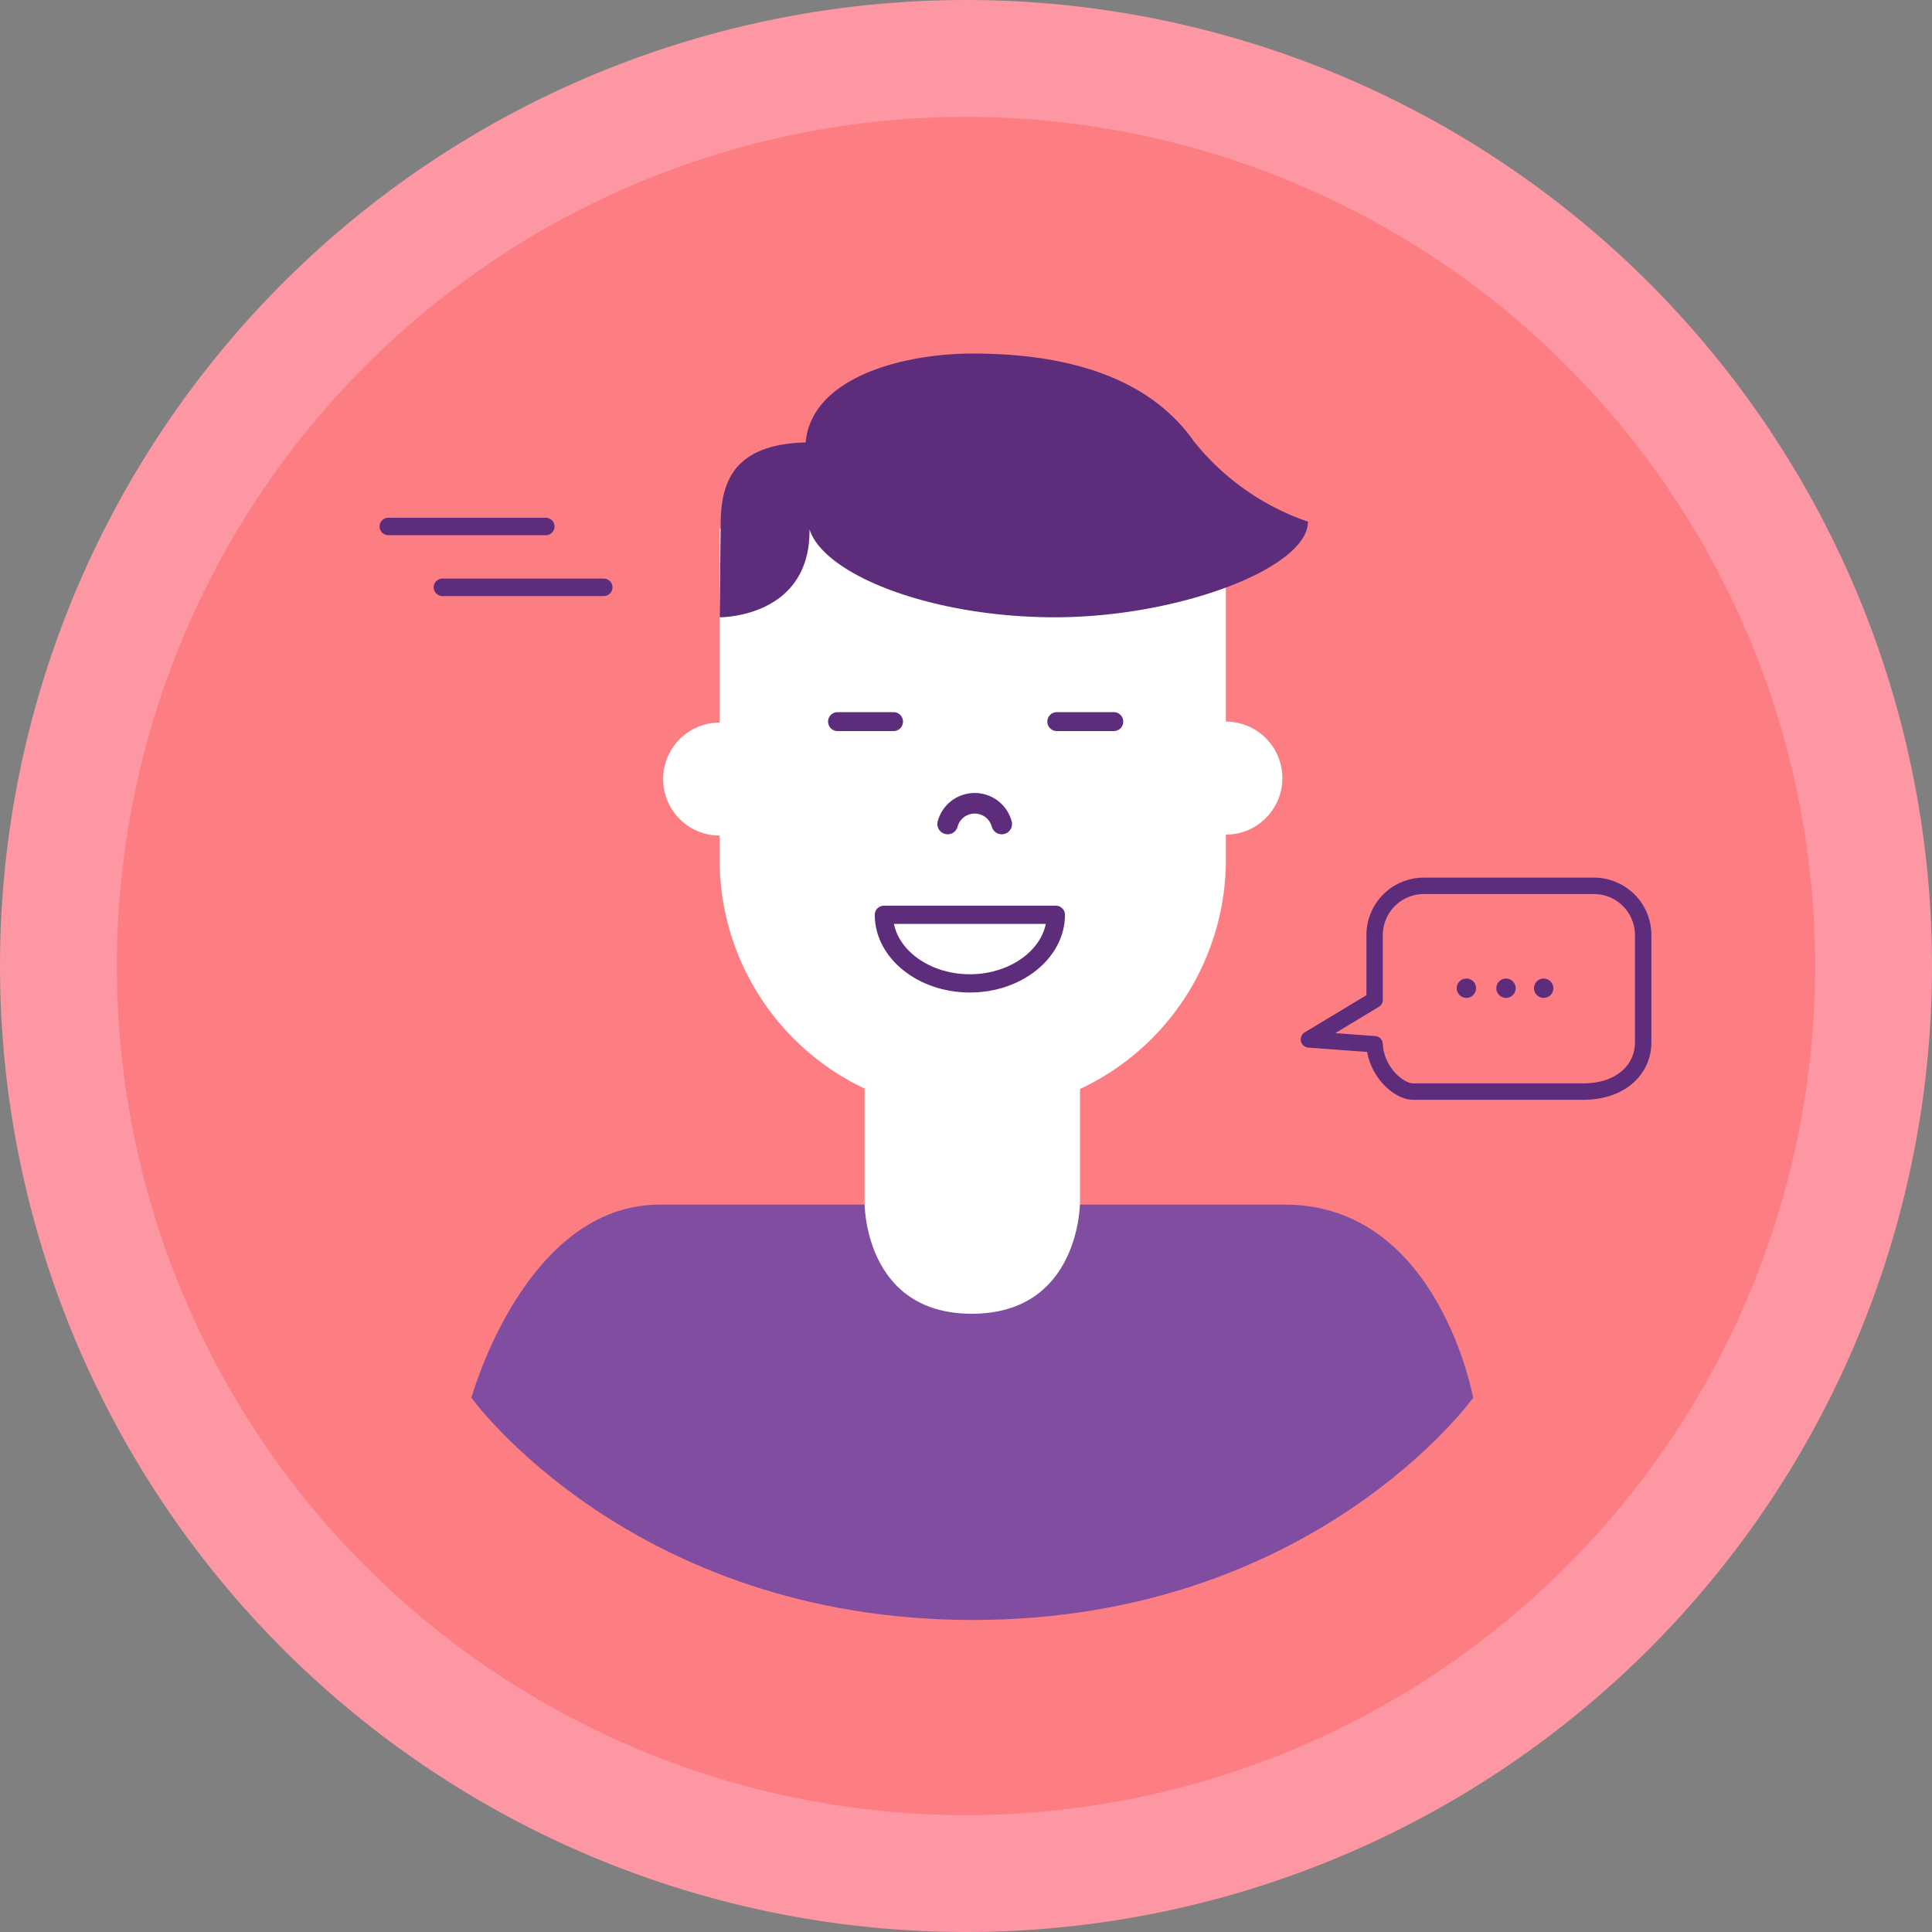
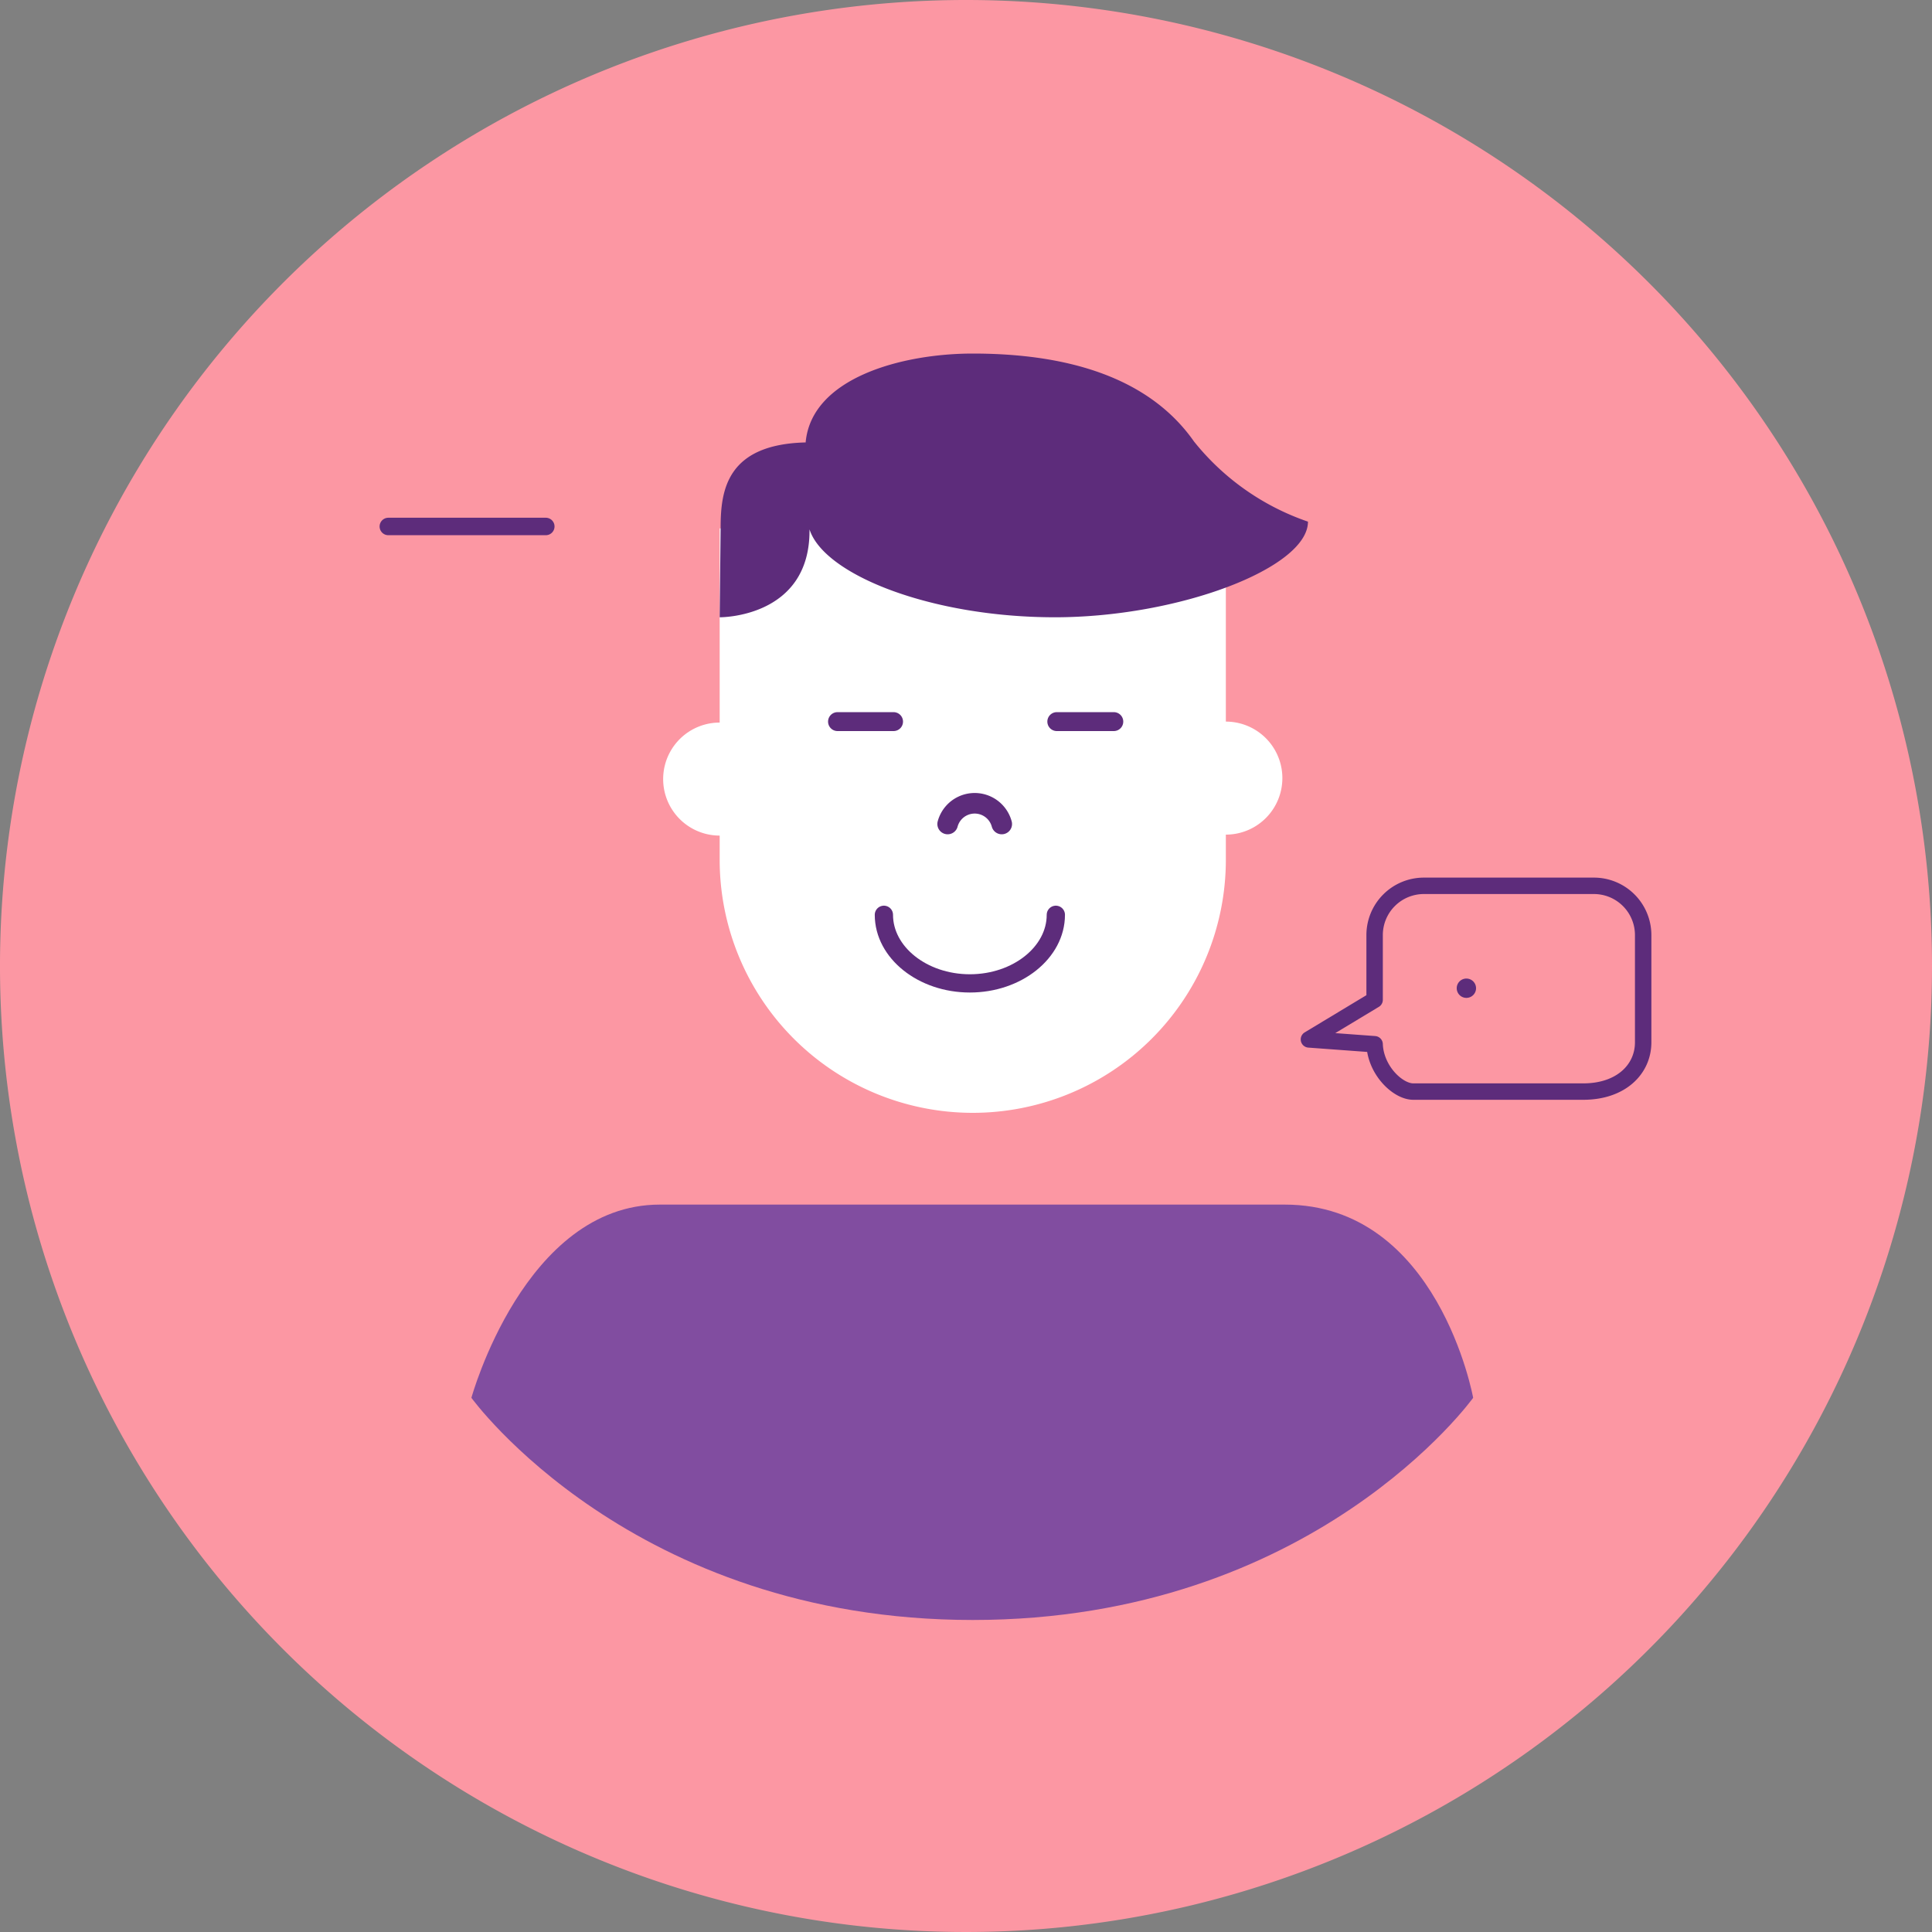
<svg xmlns="http://www.w3.org/2000/svg" width="160" height="160" viewBox="0 0 160 160">
  <rect x="0" y="0" width="160" height="160" fill="#808080" stroke="none" />
  <defs>
    <clipPath id="clip-path">
      <rect id="Rectangle_1537" data-name="Rectangle 1537" width="160" height="160" fill="none" />
    </clipPath>
  </defs>
  <g id="picto-entretiens" transform="translate(80 80)">
    <g id="Groupe_2952" data-name="Groupe 2952" transform="translate(-80 -80)" clip-path="url(#clip-path)">
      <path id="Tracé_11252" data-name="Tracé 11252" d="M160,80A80,80,0,1,1,80,0a80,80,0,0,1,80,80" fill="#fc97a3" />
-       <path id="Tracé_11253" data-name="Tracé 11253" d="M152.74,82.42A70.32,70.32,0,1,1,82.42,12.1a70.32,70.32,0,0,1,70.32,70.32" transform="translate(-2.42 -2.42)" fill="#fd7e82" />
      <path id="Tracé_11254" data-name="Tracé 11254" d="M144.14,108.74h14.08c3.12,0,4.96-1.84,4.96-4.08V95.78a4.08,4.08,0,0,0-4.08-4.08H145.02a4.08,4.08,0,0,0-4.08,4.08v5.36l-5.44,3.28,5.44.4C141.02,106.98,142.86,108.74,144.14,108.74Z" transform="translate(-27.1 -18.34)" fill="none" stroke="#5d2c7b" stroke-linejoin="round" stroke-width="1.36" />
      <path id="Tracé_11255" data-name="Tracé 11255" d="M152.4,102.1a.8.8,0,1,0-.8.8.8.8,0,0,0,.8-.8" transform="translate(-30.16 -20.26)" fill="#5d2c7b" />
-       <path id="Tracé_11256" data-name="Tracé 11256" d="M156.5,102.1a.8.8,0,1,0-.8.8.8.8,0,0,0,.8-.8" transform="translate(-30.98 -20.26)" fill="#5d2c7b" />
-       <path id="Tracé_11257" data-name="Tracé 11257" d="M160.4,102.1a.8.8,0,1,0-.8.8.8.8,0,0,0,.8-.8" transform="translate(-31.76 -20.26)" fill="#5d2c7b" />
-       <line id="Ligne_1206" data-name="Ligne 1206" x1="13.36" transform="translate(36.64 48.64)" fill="none" stroke="#5d2c7b" stroke-linecap="round" stroke-linejoin="round" stroke-width="1.448" />
      <line id="Ligne_1207" data-name="Ligne 1207" x2="13.04" transform="translate(32.16 43.6)" fill="none" stroke="#5d2c7b" stroke-linecap="round" stroke-linejoin="round" stroke-width="1.448" />
      <path id="Tracé_11258" data-name="Tracé 11258" d="M99.36,124.7h16.8c12.72,0,15.6,16,15.6,16s-13.2,18.4-41.44,18.4S48.8,140.7,48.8,140.7s4.4-16,15.6-16Z" transform="translate(-9.76 -24.94)" fill="#814da0" />
-       <path id="Tracé_11259" data-name="Tracé 11259" d="M107.34,106.9v14.08s0,9.2-8.96,9.2-8.88-9.2-8.88-9.2V106.9Z" transform="translate(-17.9 -21.38)" fill="#fff" />
      <path id="Tracé_11260" data-name="Tracé 11260" d="M115.25,70.78V54.7H73.33V70.78a4.68,4.68,0,0,0,0,9.36v2a20.96,20.96,0,0,0,41.92,0V80.06a4.68,4.68,0,1,0,0-9.36" transform="translate(-13.73 -10.94)" fill="#fff" />
      <path id="Tracé_11261" data-name="Tracé 11261" d="M74.5,58.44s7.52.08,7.44-7.28c1.2,3.76,10.08,7.28,20.32,7.28s20.96-4.08,20.96-7.92a20.64,20.64,0,0,1-9.44-6.64c-2.8-4-8.16-7.28-18.32-7.28-5.84,0-13.36,2-13.84,7.36-6.56.16-7.04,4-7.04,7.04Zm16.64-7.2Z" transform="translate(-14.9 -7.32)" fill="#5d2c7b" />
-       <path id="Tracé_11262" data-name="Tracé 11262" d="M91.5,94.7c0,3.12,3.2,5.68,7.12,5.68s7.12-2.56,7.12-5.68Z" transform="translate(-18.3 -18.94)" fill="none" stroke="#5d2c7b" stroke-linecap="round" stroke-linejoin="round" stroke-width="1.512" />
+       <path id="Tracé_11262" data-name="Tracé 11262" d="M91.5,94.7c0,3.12,3.2,5.68,7.12,5.68s7.12-2.56,7.12-5.68" transform="translate(-18.3 -18.94)" fill="none" stroke="#5d2c7b" stroke-linecap="round" stroke-linejoin="round" stroke-width="1.512" />
      <path id="Tracé_11263" data-name="Tracé 11263" d="M98.1,84.871a2.32,2.32,0,0,1,4.48,0" transform="translate(-19.62 -16.631)" fill="none" stroke="#5d2c7b" stroke-linecap="round" stroke-linejoin="round" stroke-width="1.704" />
      <line id="Ligne_1208" data-name="Ligne 1208" x2="4.72" transform="translate(87.52 59.76)" fill="none" stroke="#5d2c7b" stroke-linecap="round" stroke-linejoin="round" stroke-width="1.568" />
      <line id="Ligne_1209" data-name="Ligne 1209" x2="4.64" transform="translate(69.36 59.76)" fill="none" stroke="#5d2c7b" stroke-linecap="round" stroke-linejoin="round" stroke-width="1.568" />
    </g>
  </g>
</svg>